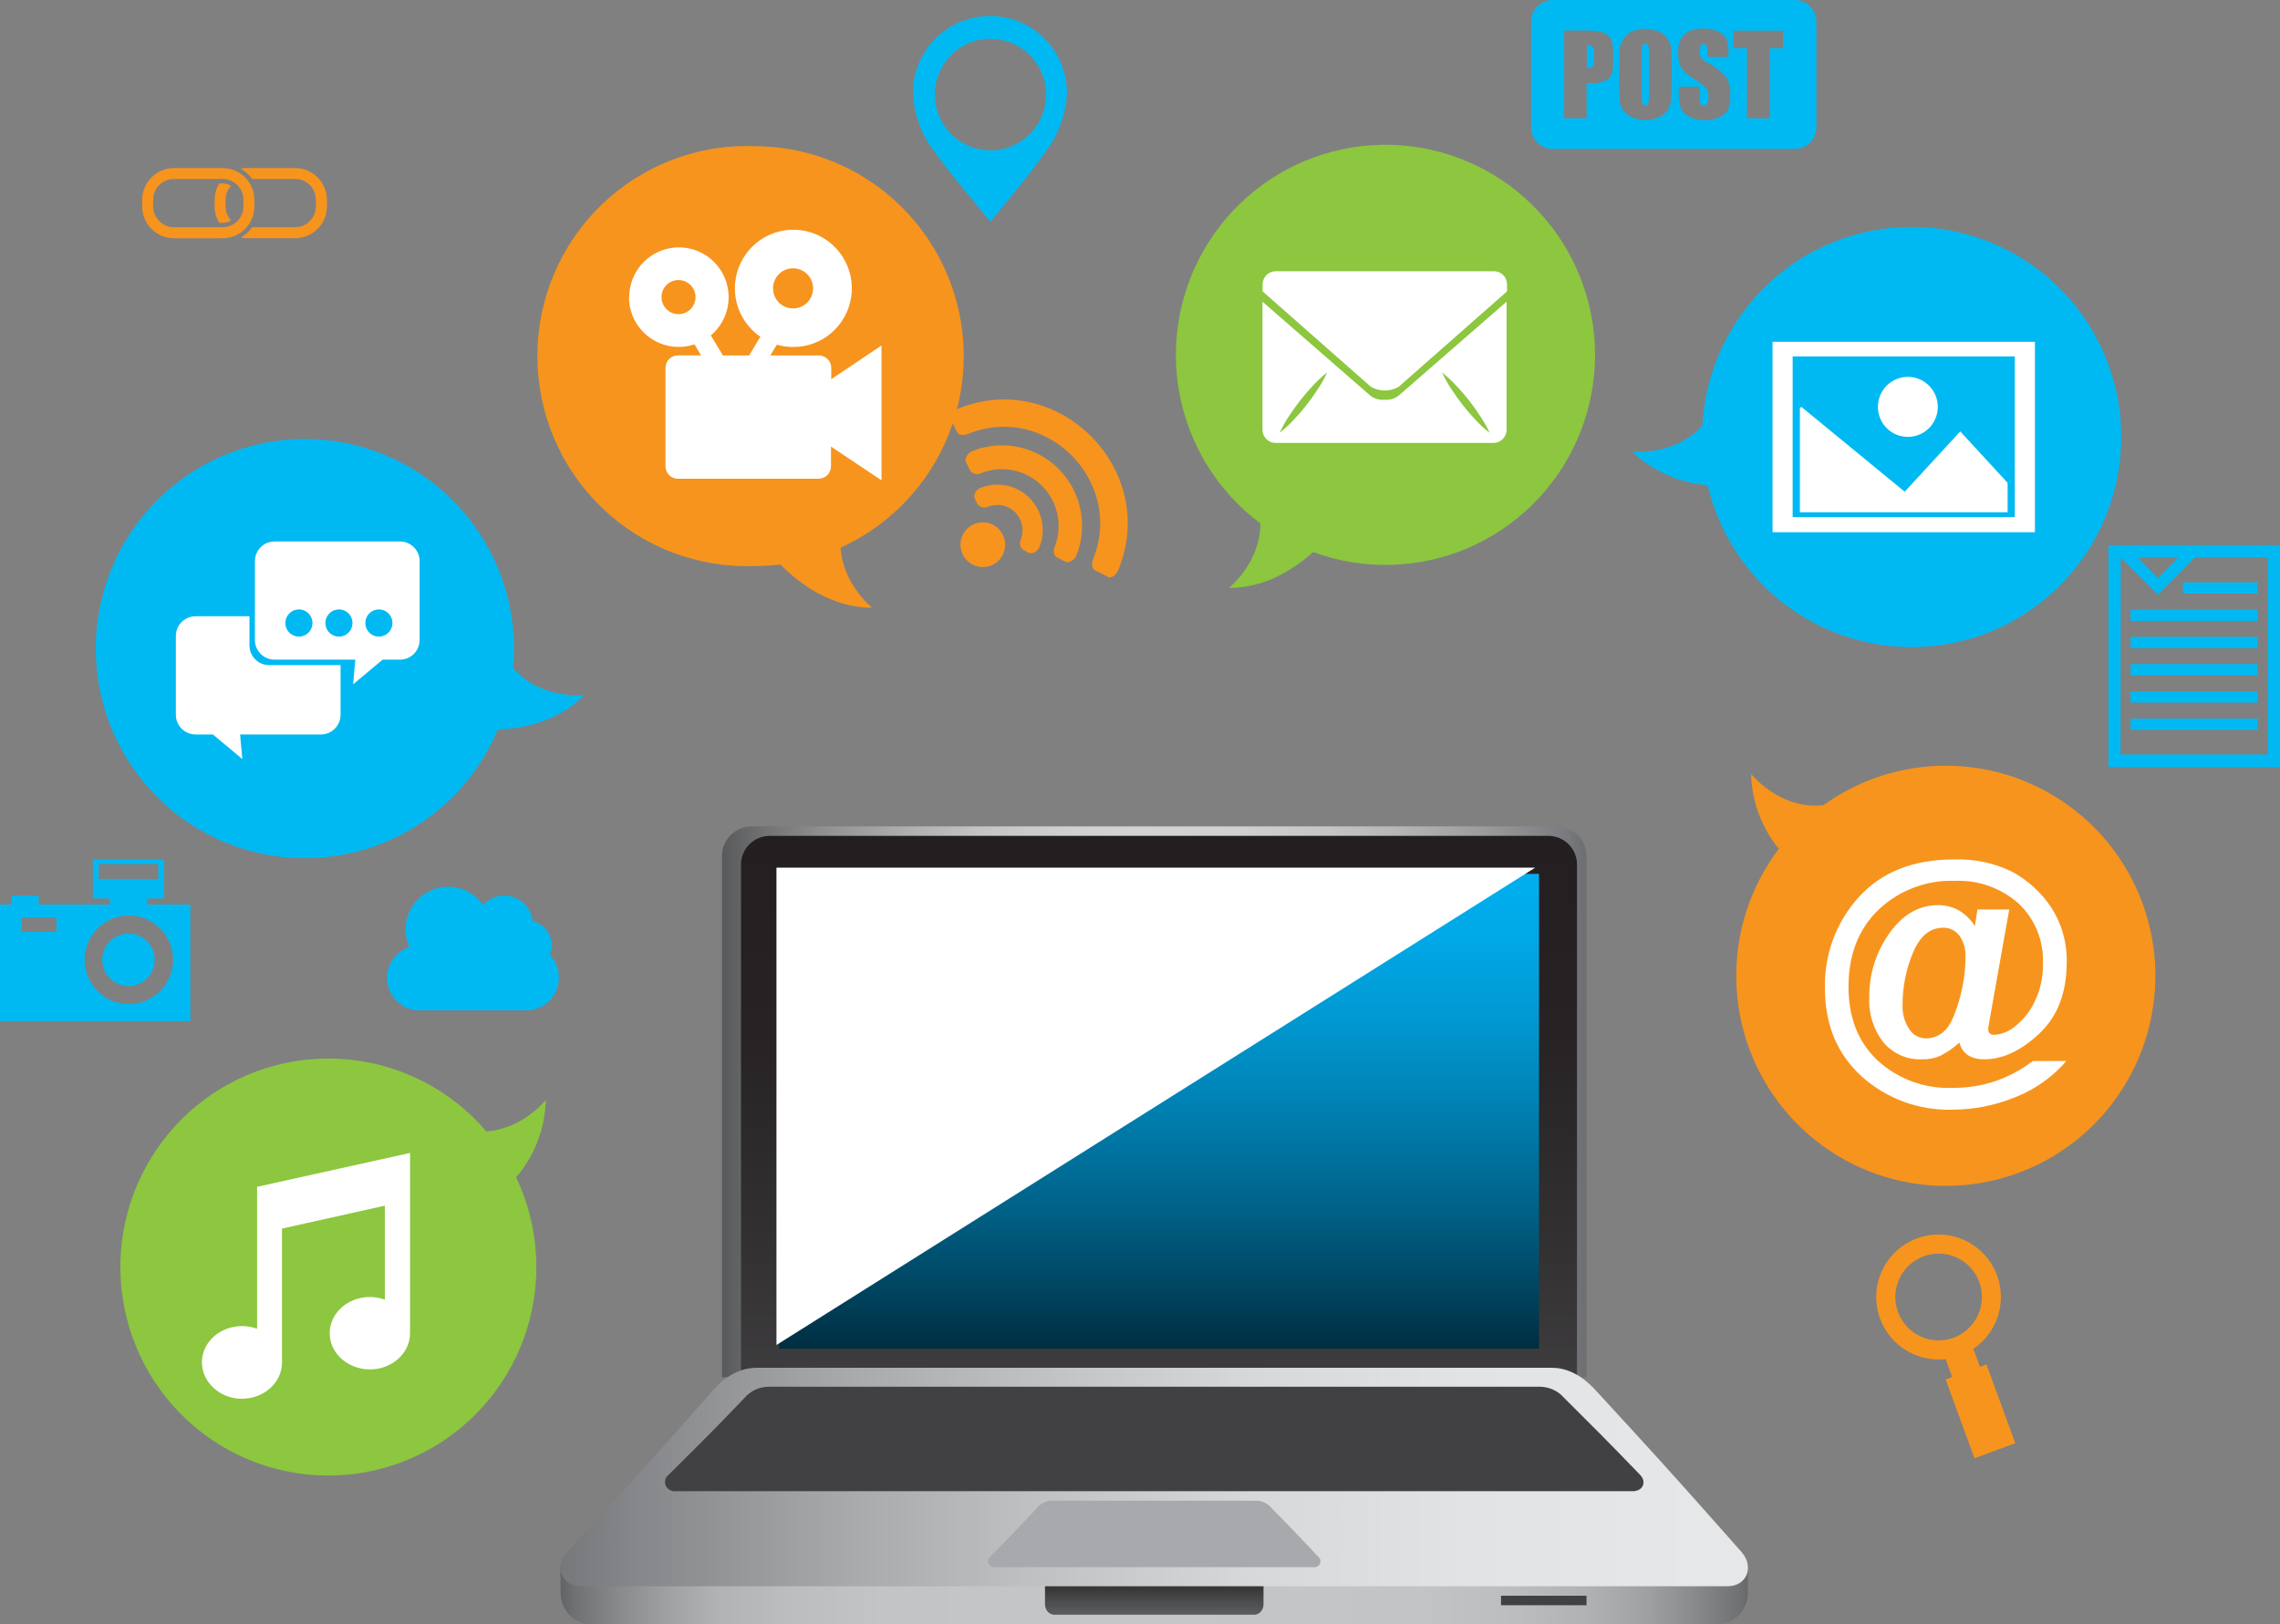
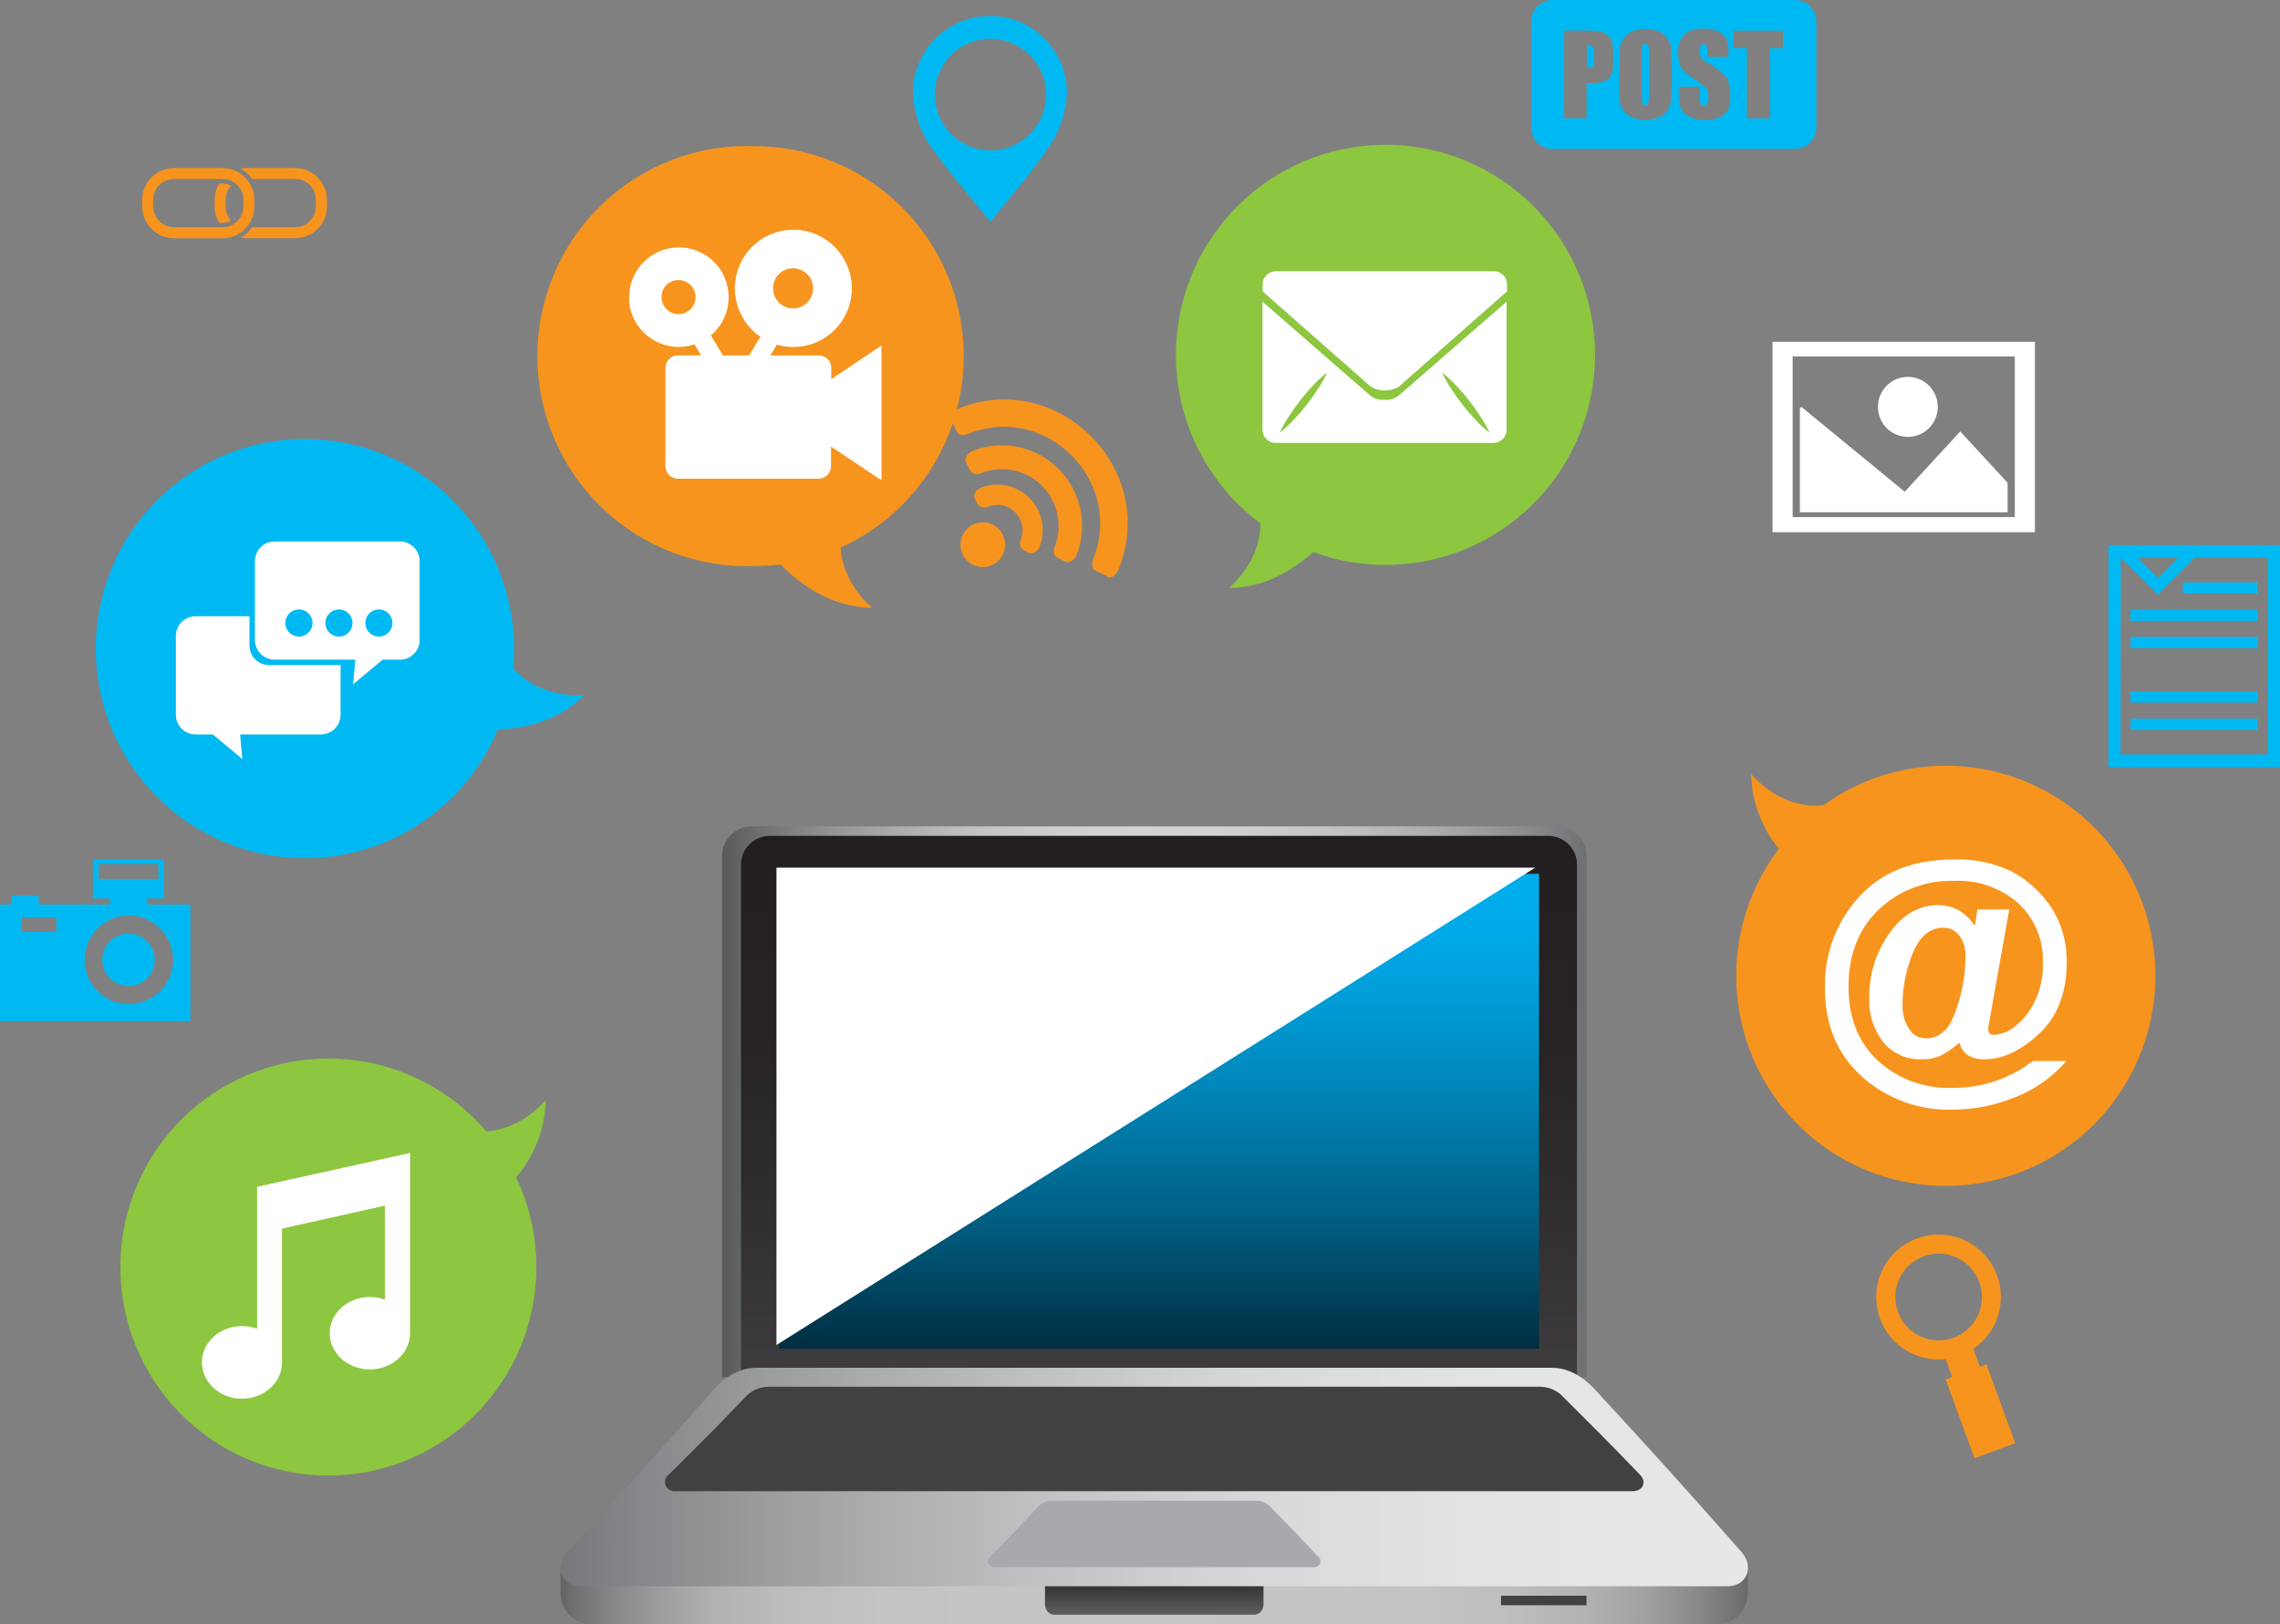
<svg xmlns="http://www.w3.org/2000/svg" width="240" height="171" viewBox="0 0 240 171" fill="none">
  <rect x="0" y="0" width="240" height="171" fill="#808080" stroke="none" />
  <g clip-path="url(#clip0_298_49368)">
    <path d="M104.247 23.336C104.881 22.576 109.252 17.357 110.741 14.986C111.687 13.408 112.227 11.62 112.313 9.781C112.312 8.717 112.102 7.664 111.695 6.681C111.288 5.699 110.692 4.806 109.942 4.055C109.191 3.303 108.299 2.707 107.319 2.301C106.338 1.894 105.287 1.686 104.226 1.687H104.171C103.109 1.688 102.058 1.898 101.078 2.307C100.097 2.715 99.207 3.313 98.457 4.067C97.707 4.82 97.113 5.715 96.708 6.699C96.303 7.683 96.096 8.737 96.098 9.802C96.186 11.642 96.731 13.431 97.684 15.007C99.221 17.343 103.606 22.555 104.247 23.336ZM104.247 4.092C105.405 4.089 106.538 4.431 107.502 5.074C108.467 5.718 109.219 6.633 109.664 7.705C110.109 8.778 110.227 9.958 110.003 11.097C109.779 12.237 109.222 13.284 108.404 14.106C107.586 14.928 106.543 15.488 105.408 15.716C104.272 15.943 103.094 15.828 102.024 15.384C100.954 14.94 100.039 14.188 99.395 13.223C98.751 12.257 98.407 11.122 98.407 9.961C98.405 9.19 98.554 8.425 98.846 7.712C99.138 6.998 99.567 6.349 100.11 5.803C100.652 5.256 101.296 4.821 102.006 4.524C102.716 4.227 103.478 4.073 104.247 4.071V4.092Z" fill="#00B9F2" />
    <path d="M1.22 94.286V95.226H0V107.502H20.035V95.226H15.484V94.597H17.277V90.505H9.776V94.597H11.568V95.226H4.081V94.299L1.22 94.286ZM10.389 90.961H16.663V92.537H10.389V90.961ZM13.526 96.38C14.448 96.373 15.351 96.641 16.121 97.15C16.891 97.658 17.493 98.385 17.85 99.236C18.208 100.088 18.305 101.028 18.129 101.935C17.953 102.842 17.513 103.677 16.864 104.333C16.214 104.989 15.385 105.437 14.482 105.62C13.578 105.802 12.64 105.712 11.788 105.36C10.936 105.008 10.207 104.41 9.694 103.642C9.181 102.874 8.907 101.97 8.907 101.046C8.907 99.815 9.393 98.633 10.258 97.759C11.123 96.885 12.298 96.389 13.526 96.38ZM5.943 98.108H2.282V96.608H5.929L5.943 98.108Z" fill="#00B9F2" />
    <path d="M13.526 103.811C14.072 103.811 14.605 103.649 15.059 103.345C15.512 103.041 15.865 102.609 16.074 102.104C16.283 101.599 16.337 101.043 16.231 100.507C16.125 99.97 15.862 99.478 15.476 99.091C15.091 98.704 14.599 98.441 14.064 98.334C13.529 98.228 12.975 98.282 12.471 98.492C11.967 98.701 11.537 99.055 11.233 99.51C10.93 99.965 10.769 100.499 10.769 101.046C10.769 101.779 11.059 102.483 11.576 103.001C12.094 103.52 12.795 103.811 13.526 103.811Z" fill="#00B9F2" />
    <path d="M26.543 18.843H31.065C31.645 18.843 32.201 19.074 32.611 19.485C33.02 19.896 33.251 20.453 33.251 21.035V21.726C33.251 22.308 33.021 22.866 32.611 23.278C32.201 23.69 31.645 23.922 31.065 23.924H26.543C26.224 24.369 25.815 24.741 25.343 25.016C25.538 25.054 25.737 25.075 25.936 25.078H31.065C31.951 25.078 32.801 24.726 33.429 24.099C34.057 23.472 34.412 22.621 34.416 21.733V21.041C34.414 20.154 34.061 19.303 33.434 18.675C32.807 18.048 31.958 17.696 31.072 17.696H25.936C25.737 17.697 25.539 17.715 25.343 17.751C25.816 18.025 26.226 18.397 26.543 18.843Z" fill="#F7941D" />
    <path d="M23.44 23.461C23.754 23.461 24.061 23.375 24.329 23.212C23.954 22.811 23.745 22.282 23.744 21.733V21.041C23.746 20.492 23.956 19.964 24.329 19.562C24.061 19.399 23.754 19.313 23.44 19.313H23.082C22.762 19.833 22.592 20.431 22.592 21.041V21.733C22.591 22.343 22.761 22.942 23.082 23.461H23.44Z" fill="#F7941D" />
    <path d="M18.311 25.085H23.44C24.326 25.083 25.174 24.729 25.8 24.101C26.426 23.472 26.777 22.621 26.777 21.733V21.041C26.777 20.602 26.691 20.167 26.523 19.761C26.355 19.355 26.11 18.986 25.8 18.676C25.49 18.365 25.122 18.119 24.717 17.951C24.312 17.782 23.878 17.696 23.44 17.696H18.311C17.425 17.696 16.576 18.048 15.949 18.675C15.322 19.303 14.969 20.154 14.967 21.041V21.733C14.967 22.622 15.319 23.475 15.947 24.103C16.574 24.732 17.424 25.085 18.311 25.085ZM16.119 21.035C16.12 20.453 16.352 19.895 16.763 19.485C17.174 19.074 17.731 18.843 18.311 18.843H23.44C24.02 18.843 24.576 19.074 24.985 19.485C25.395 19.896 25.626 20.453 25.626 21.035V21.726C25.626 22.308 25.396 22.866 24.986 23.278C24.576 23.69 24.02 23.922 23.44 23.924H18.311C17.73 23.922 17.174 23.69 16.763 23.278C16.352 22.866 16.12 22.308 16.119 21.726V21.035Z" fill="#F7941D" />
    <path d="M207.839 153.525L212.134 151.942L209.1 143.647L208.411 143.903L207.721 142.009C209.053 141.111 210.01 139.754 210.412 138.196C210.813 136.637 210.631 134.986 209.9 133.553C209.169 132.12 207.94 131.005 206.445 130.42C204.949 129.835 203.292 129.819 201.786 130.376C200.28 130.933 199.03 132.023 198.272 133.442C197.514 134.861 197.3 136.509 197.672 138.074C198.044 139.64 198.975 141.015 200.29 141.938C201.604 142.862 203.211 143.271 204.805 143.088L205.495 144.975L204.805 145.23L207.839 153.525ZM199.786 138.124C199.476 137.276 199.423 136.354 199.635 135.476C199.848 134.597 200.315 133.802 200.978 133.19C201.641 132.578 202.47 132.176 203.361 132.037C204.251 131.897 205.163 132.025 205.981 132.405C206.799 132.785 207.486 133.4 207.955 134.171C208.424 134.943 208.655 135.837 208.618 136.74C208.58 137.643 208.277 138.514 207.746 139.244C207.214 139.974 206.479 140.53 205.633 140.841C204.498 141.256 203.245 141.203 202.15 140.694C201.054 140.185 200.204 139.261 199.786 138.124Z" fill="#F7941D" />
-     <path d="M40.731 102.919C40.731 103.836 41.094 104.715 41.74 105.363C42.387 106.011 43.264 106.376 44.178 106.376H55.45C56.118 106.362 56.768 106.155 57.321 105.778C57.873 105.401 58.305 104.872 58.563 104.254C58.821 103.635 58.894 102.955 58.773 102.296C58.652 101.637 58.343 101.028 57.883 100.541C58.014 100.219 58.082 99.874 58.083 99.525C58.081 98.938 57.882 98.368 57.516 97.909C57.151 97.45 56.641 97.128 56.07 96.995C56.013 96.415 55.788 95.864 55.423 95.409C55.058 94.954 54.57 94.616 54.016 94.435C53.463 94.254 52.869 94.238 52.307 94.39C51.745 94.541 51.239 94.853 50.851 95.288C50.214 94.367 49.256 93.718 48.165 93.469C47.075 93.22 45.931 93.388 44.958 93.942C43.986 94.495 43.254 95.394 42.908 96.46C42.562 97.526 42.627 98.684 43.089 99.705C42.412 99.931 41.823 100.361 41.4 100.937C40.978 101.512 40.744 102.205 40.731 102.919Z" fill="#00B9F2" />
    <path d="M173.189 11.088C173.258 11.095 173.328 11.076 173.385 11.035C173.442 10.995 173.482 10.935 173.499 10.866C173.563 10.527 173.586 10.181 173.568 9.836V5.592C173.585 5.316 173.562 5.039 173.499 4.77C173.475 4.712 173.434 4.663 173.38 4.63C173.327 4.598 173.264 4.584 173.202 4.59C173.147 4.587 173.091 4.599 173.042 4.624C172.992 4.65 172.95 4.688 172.92 4.735C172.823 5.01 172.787 5.302 172.816 5.592V9.906C172.801 10.239 172.825 10.573 172.885 10.901C172.907 10.962 172.949 11.014 173.004 11.048C173.059 11.082 173.124 11.096 173.189 11.088Z" fill="#00B9F2" />
    <path d="M167.673 6.995C167.78 6.782 167.823 6.542 167.797 6.304V5.544C167.832 5.438 167.837 5.324 167.812 5.216C167.786 5.107 167.731 5.008 167.652 4.929C167.574 4.85 167.474 4.795 167.366 4.769C167.258 4.743 167.145 4.748 167.039 4.783V7.134H167.218C167.3 7.146 167.383 7.14 167.461 7.116C167.54 7.092 167.612 7.051 167.673 6.995Z" fill="#00B9F2" />
    <path d="M163.426 15.677H188.935C189.535 15.677 190.11 15.438 190.534 15.013C190.958 14.588 191.196 14.011 191.196 13.41V2.267C191.196 1.666 190.958 1.089 190.534 0.664C190.11 0.239 189.535 0 188.935 0H163.426C162.827 0 162.252 0.239 161.827 0.664C161.403 1.089 161.165 1.666 161.165 2.267V13.41C161.165 14.011 161.403 14.588 161.827 15.013C162.252 15.438 162.827 15.677 163.426 15.677ZM182.475 3.235H187.708V5.081H186.288V12.456H183.888V5.067H182.475V3.235ZM176.96 4.085C177.151 3.734 177.451 3.455 177.815 3.29C178.274 3.094 178.77 2.999 179.269 3.014C179.816 2.996 180.36 3.099 180.862 3.318C181.235 3.455 181.545 3.726 181.73 4.078C181.905 4.577 181.977 5.106 181.944 5.634V6H179.724V5.364C179.745 5.157 179.714 4.948 179.635 4.756C179.604 4.71 179.561 4.674 179.511 4.651C179.462 4.628 179.407 4.619 179.352 4.624C179.286 4.62 179.221 4.635 179.164 4.667C179.106 4.699 179.059 4.746 179.028 4.804C178.942 4.968 178.904 5.152 178.918 5.336C178.903 5.573 178.944 5.809 179.035 6.028C179.214 6.269 179.451 6.462 179.724 6.588C180.476 6.976 181.151 7.498 181.717 8.129C182.039 8.73 182.183 9.412 182.13 10.092C182.158 10.589 182.081 11.086 181.903 11.551C181.7 11.902 181.388 12.177 181.013 12.332C180.532 12.553 180.006 12.662 179.476 12.65C178.9 12.667 178.329 12.538 177.815 12.277C177.413 12.088 177.094 11.758 176.918 11.35C176.76 10.831 176.69 10.289 176.711 9.747V9.138H178.938V10.272C178.915 10.506 178.946 10.743 179.028 10.963C179.066 11.015 179.118 11.056 179.177 11.081C179.237 11.107 179.302 11.116 179.366 11.108C179.436 11.112 179.505 11.097 179.567 11.064C179.629 11.031 179.681 10.982 179.717 10.922C179.804 10.748 179.844 10.555 179.835 10.362C179.875 9.99 179.798 9.615 179.614 9.29C179.273 8.969 178.901 8.682 178.504 8.433C178.092 8.173 177.698 7.884 177.325 7.569C177.111 7.362 176.946 7.109 176.842 6.83C176.7 6.443 176.635 6.032 176.649 5.62C176.616 5.088 176.713 4.557 176.932 4.071L176.96 4.085ZM170.452 7.065C170.452 6.143 170.472 5.486 170.514 5.094C170.558 4.71 170.7 4.343 170.927 4.03C171.156 3.706 171.468 3.451 171.83 3.29C172.696 2.958 173.653 2.958 174.519 3.29C174.894 3.429 175.223 3.668 175.471 3.982C175.7 4.292 175.847 4.656 175.898 5.039C175.939 5.419 175.967 6.083 175.967 7.037V8.613C175.979 9.27 175.956 9.928 175.898 10.583C175.857 10.965 175.717 11.33 175.491 11.641C175.253 11.966 174.931 12.222 174.561 12.38C173.692 12.712 172.733 12.712 171.865 12.38C171.493 12.241 171.166 12.002 170.92 11.689C170.685 11.382 170.537 11.016 170.493 10.631C170.434 9.967 170.411 9.3 170.424 8.634L170.452 7.065ZM164.647 3.221H167.053C167.561 3.204 168.068 3.255 168.563 3.373C168.86 3.446 169.132 3.599 169.349 3.816C169.526 4.011 169.649 4.249 169.707 4.507C169.783 4.931 169.815 5.362 169.804 5.793V6.608C169.828 7.045 169.765 7.482 169.617 7.894C169.478 8.186 169.231 8.412 168.928 8.523C168.521 8.678 168.088 8.75 167.653 8.737H167.011V12.456H164.647V3.221Z" fill="#00B9F2" />
    <path d="M221.937 80.765H240V57.387H221.937V80.765ZM229.3 58.694L227.149 60.85L224.998 58.694H229.3ZM223.24 58.694L227.149 62.613L231.051 58.694H238.725V79.431H223.213L223.24 58.694Z" fill="#00B9F2" />
    <path d="M237.635 61.313H229.783V62.495H237.635V61.313Z" fill="#00B9F2" />
    <path d="M237.635 64.182H224.261V65.364H237.635V64.182Z" fill="#00B9F2" />
    <path d="M237.635 67.051H224.267V68.24H237.635V67.051Z" fill="#00B9F2" />
-     <path d="M237.635 69.919H224.267V71.101H237.635V69.919Z" fill="#00B9F2" />
    <path d="M237.635 72.788H224.267V73.97H237.635V72.788Z" fill="#00B9F2" />
    <path d="M237.635 75.657H224.267V76.839H237.635V75.657Z" fill="#00B9F2" />
    <path d="M117.753 59.91C121.992 49.41 111.382 38.772 100.896 43.009C100.269 43.272 99.89 43.804 100.055 44.115L100.745 45.498C100.924 45.823 101.434 45.871 101.93 45.677C110.1 42.366 118.366 50.648 115.071 58.852C114.878 59.33 114.926 59.862 115.243 60.035L116.622 60.726C116.973 60.933 117.497 60.553 117.753 59.91Z" fill="#F7941D" />
    <path d="M111.12 58.59C111.166 58.633 111.217 58.671 111.272 58.7L112.134 59.136C112.212 59.172 112.296 59.191 112.382 59.191C112.468 59.191 112.552 59.172 112.63 59.136C112.786 59.074 112.928 58.981 113.046 58.862C113.165 58.743 113.258 58.601 113.32 58.445C113.922 56.911 114.064 55.234 113.729 53.62C113.394 52.007 112.595 50.526 111.433 49.361C110.27 48.196 108.793 47.396 107.183 47.061C105.573 46.726 103.901 46.87 102.372 47.475C102.216 47.537 102.075 47.631 101.956 47.749C101.838 47.868 101.745 48.01 101.682 48.166C101.646 48.244 101.628 48.329 101.628 48.415C101.628 48.501 101.646 48.586 101.682 48.664L102.123 49.541L102.234 49.687C102.38 49.809 102.558 49.885 102.747 49.906C102.936 49.927 103.127 49.892 103.295 49.804C104.376 49.382 105.556 49.285 106.691 49.524C107.826 49.763 108.866 50.328 109.686 51.151C110.506 51.974 111.069 53.018 111.306 54.156C111.544 55.294 111.446 56.477 111.024 57.56C110.943 57.724 110.91 57.907 110.927 58.089C110.944 58.27 111.011 58.444 111.12 58.59Z" fill="#F7941D" />
    <path d="M107.59 57.795C107.644 57.849 107.704 57.895 107.77 57.933L108.225 58.161C108.315 58.211 108.415 58.24 108.517 58.246C108.62 58.252 108.722 58.235 108.818 58.196C108.954 58.141 109.077 58.058 109.18 57.953C109.283 57.849 109.364 57.724 109.417 57.588C109.766 56.718 109.851 55.765 109.664 54.847C109.477 53.928 109.025 53.086 108.364 52.423C107.703 51.76 106.862 51.307 105.946 51.119C105.031 50.931 104.08 51.017 103.213 51.366C103.075 51.417 102.949 51.497 102.844 51.599C102.738 51.701 102.655 51.825 102.599 51.961C102.561 52.057 102.545 52.16 102.553 52.263C102.56 52.366 102.59 52.466 102.64 52.555L102.868 53.018C102.897 53.082 102.94 53.138 102.992 53.184C103.126 53.308 103.294 53.389 103.475 53.418C103.655 53.446 103.84 53.42 104.006 53.343C104.487 53.151 105.015 53.105 105.523 53.21C106.03 53.315 106.496 53.567 106.863 53.934C107.23 54.302 107.481 54.769 107.586 55.279C107.69 55.788 107.644 56.316 107.453 56.8C107.374 56.96 107.345 57.141 107.37 57.318C107.394 57.496 107.471 57.662 107.59 57.795Z" fill="#F7941D" />
    <path d="M105.115 55.68C104.787 55.35 104.368 55.125 103.912 55.034C103.456 54.943 102.983 54.989 102.553 55.168C102.123 55.346 101.756 55.648 101.498 56.036C101.239 56.423 101.101 56.879 101.101 57.346C101.101 57.812 101.239 58.268 101.498 58.655C101.756 59.043 102.123 59.345 102.553 59.524C102.983 59.702 103.456 59.748 103.912 59.657C104.368 59.566 104.787 59.341 105.115 59.011C105.556 58.569 105.803 57.97 105.803 57.346C105.803 56.721 105.556 56.122 105.115 55.68Z" fill="#F7941D" />
    <path d="M51.196 119.115C47.581 114.883 42.496 112.187 36.972 111.575C31.449 110.962 25.899 112.478 21.449 115.816C16.999 119.154 13.981 124.064 13.008 129.55C12.034 135.036 13.178 140.688 16.207 145.36C19.236 150.032 23.923 153.374 29.319 154.71C34.714 156.045 40.414 155.273 45.263 152.551C50.112 149.828 53.747 145.359 55.432 140.048C57.116 134.738 56.723 128.985 54.333 123.954C56.271 121.68 57.371 118.808 57.449 115.818C57.449 115.818 55.022 118.859 51.196 119.115Z" fill="#8DC63F" />
    <path d="M25.453 147.263C27.79 147.263 29.686 145.555 29.686 143.447V129.346L40.51 126.933V136.825C40.004 136.643 39.469 136.55 38.931 136.548C36.601 136.548 34.705 138.256 34.705 140.357C34.705 142.459 36.601 144.173 38.931 144.173C41.262 144.173 43.164 142.465 43.164 140.357V121.382L27.06 124.949V139.887C26.553 139.706 26.019 139.612 25.481 139.611C23.144 139.611 21.255 141.318 21.255 143.419C21.255 145.521 23.144 147.263 25.453 147.263Z" fill="white" />
    <path d="M52.389 76.811C55.147 76.694 58.773 75.933 61.524 73.182C61.524 73.182 56.911 73.707 54.009 70.327C54.071 69.636 54.105 68.945 54.105 68.253C54.097 62.78 52.061 57.505 48.392 53.453C44.724 49.4 39.684 46.859 34.252 46.322C28.819 45.785 23.382 47.291 18.995 50.547C14.607 53.804 11.583 58.579 10.509 63.945C9.436 69.311 10.389 74.886 13.183 79.587C15.978 84.288 20.415 87.781 25.634 89.387C30.852 90.993 36.48 90.597 41.424 88.277C46.368 85.957 50.276 81.878 52.389 76.832V76.811Z" fill="#00B9F2" />
    <path d="M25.509 79.915L25.274 77.323H33.782C34.33 77.323 34.856 77.104 35.244 76.715C35.632 76.326 35.85 75.799 35.85 75.249V70.023H28.328C27.78 70.023 27.254 69.805 26.866 69.416C26.478 69.027 26.26 68.499 26.26 67.949V64.88H20.579C20.031 64.88 19.505 65.099 19.117 65.488C18.729 65.876 18.511 66.404 18.511 66.954V75.249C18.511 75.799 18.729 76.326 19.117 76.715C19.505 77.104 20.031 77.323 20.579 77.323H22.406L25.509 79.915Z" fill="white" />
    <path d="M42.096 57.007H28.9C28.352 57.007 27.826 57.225 27.438 57.614C27.05 58.003 26.832 58.531 26.832 59.081V67.376C26.832 67.926 27.05 68.453 27.438 68.842C27.826 69.231 28.352 69.449 28.9 69.449H37.401L37.173 72.041L40.276 69.449H42.103C42.651 69.449 43.177 69.231 43.565 68.842C43.953 68.453 44.171 67.926 44.171 67.376V59.081C44.171 58.808 44.117 58.538 44.013 58.285C43.908 58.033 43.755 57.804 43.563 57.612C43.37 57.419 43.141 57.267 42.889 57.163C42.638 57.059 42.368 57.006 42.096 57.007ZM31.465 67.023C31.183 67.023 30.906 66.939 30.671 66.781C30.437 66.624 30.254 66.4 30.146 66.138C30.038 65.876 30.01 65.588 30.066 65.311C30.122 65.033 30.258 64.778 30.458 64.578C30.659 64.378 30.914 64.242 31.191 64.188C31.468 64.133 31.755 64.163 32.016 64.272C32.277 64.382 32.499 64.566 32.655 64.802C32.811 65.038 32.894 65.316 32.892 65.599C32.892 65.787 32.855 65.972 32.783 66.146C32.712 66.319 32.606 66.476 32.474 66.608C32.341 66.741 32.184 66.846 32.011 66.917C31.837 66.988 31.652 67.024 31.465 67.023ZM35.677 67.023C35.395 67.023 35.119 66.939 34.884 66.781C34.649 66.624 34.466 66.4 34.358 66.138C34.25 65.876 34.223 65.588 34.278 65.311C34.334 65.033 34.47 64.778 34.671 64.578C34.871 64.378 35.126 64.242 35.403 64.188C35.681 64.133 35.968 64.163 36.228 64.272C36.489 64.382 36.711 64.566 36.867 64.802C37.023 65.038 37.106 65.316 37.104 65.599C37.104 65.787 37.068 65.972 36.996 66.146C36.924 66.319 36.819 66.476 36.686 66.608C36.553 66.741 36.396 66.846 36.223 66.917C36.05 66.988 35.864 67.024 35.677 67.023ZM39.89 67.023C39.607 67.024 39.33 66.942 39.094 66.785C38.858 66.628 38.675 66.405 38.566 66.143C38.457 65.881 38.428 65.593 38.483 65.315C38.538 65.037 38.674 64.781 38.874 64.58C39.074 64.38 39.329 64.243 39.606 64.189C39.884 64.133 40.171 64.162 40.432 64.272C40.693 64.381 40.916 64.565 41.072 64.802C41.228 65.038 41.311 65.316 41.31 65.599C41.308 65.976 41.158 66.337 40.892 66.604C40.626 66.871 40.266 67.021 39.89 67.023Z" fill="white" />
    <path d="M79.497 15.387C76.528 15.269 73.567 15.754 70.79 16.812C68.013 17.869 65.478 19.479 63.337 21.543C61.195 23.607 59.491 26.083 58.327 28.823C57.163 31.564 56.563 34.511 56.563 37.49C56.563 40.468 57.163 43.416 58.327 46.156C59.491 48.896 61.195 51.373 63.337 53.437C65.478 55.501 68.013 57.11 70.79 58.168C73.567 59.225 76.528 59.71 79.497 59.592C80.384 59.593 81.271 59.538 82.151 59.426C84.136 61.445 87.501 63.982 91.803 63.982C91.803 63.982 88.714 61.521 88.487 57.657C93.072 55.575 96.809 51.984 99.078 47.48C101.347 42.975 102.012 37.829 100.962 32.893C99.913 27.958 97.212 23.531 93.307 20.347C89.403 17.162 84.53 15.412 79.497 15.387Z" fill="#F7941D" />
    <path d="M66.205 31.279C66.205 31.968 66.34 32.65 66.603 33.287C66.866 33.923 67.251 34.502 67.737 34.989C68.223 35.476 68.8 35.862 69.435 36.126C70.07 36.39 70.75 36.525 71.437 36.525C72.005 36.526 72.569 36.432 73.106 36.249L73.795 37.417H71.355C71.009 37.417 70.678 37.555 70.433 37.8C70.189 38.045 70.052 38.377 70.052 38.724V49.092C70.052 49.439 70.189 49.771 70.433 50.016C70.678 50.261 71.009 50.399 71.355 50.399H86.17C86.516 50.399 86.847 50.261 87.092 50.016C87.336 49.771 87.473 49.439 87.473 49.092V47.018L92.789 50.565V36.373L87.501 39.926V38.73C87.501 38.384 87.364 38.052 87.119 37.807C86.875 37.562 86.543 37.424 86.198 37.424H81.082L81.772 36.29C82.328 36.449 82.903 36.53 83.482 36.532C84.956 36.539 86.384 36.016 87.506 35.056C88.628 34.096 89.369 32.765 89.595 31.304C89.821 29.843 89.516 28.349 88.736 27.094C87.956 25.84 86.752 24.907 85.345 24.467C83.937 24.026 82.418 24.107 81.065 24.695C79.712 25.282 78.614 26.337 77.971 27.668C77.328 28.998 77.182 30.516 77.561 31.945C77.94 33.374 78.817 34.619 80.034 35.454L78.856 37.424H76.098L74.829 35.309C75.503 34.742 76.023 34.014 76.342 33.192C76.661 32.37 76.768 31.48 76.653 30.606C76.538 29.732 76.206 28.9 75.686 28.189C75.165 27.478 74.475 26.909 73.678 26.536C72.881 26.163 72.003 25.998 71.125 26.055C70.248 26.112 69.398 26.39 68.656 26.864C67.914 27.337 67.303 27.991 66.879 28.763C66.456 29.536 66.233 30.404 66.232 31.286L66.205 31.279ZM83.44 28.244C83.859 28.236 84.272 28.353 84.624 28.581C84.977 28.808 85.253 29.136 85.419 29.522C85.585 29.909 85.632 30.335 85.555 30.749C85.478 31.162 85.28 31.543 84.986 31.842C84.692 32.142 84.315 32.347 83.904 32.431C83.494 32.516 83.067 32.475 82.679 32.315C82.291 32.156 81.96 31.883 81.727 31.534C81.494 31.184 81.371 30.773 81.372 30.352C81.372 29.797 81.591 29.264 81.981 28.869C82.37 28.474 82.9 28.25 83.454 28.244H83.44ZM71.424 29.482C71.778 29.482 72.125 29.587 72.419 29.785C72.714 29.982 72.944 30.263 73.08 30.591C73.215 30.919 73.251 31.281 73.182 31.629C73.112 31.978 72.942 32.298 72.691 32.55C72.441 32.801 72.121 32.972 71.773 33.041C71.426 33.111 71.065 33.075 70.738 32.939C70.41 32.803 70.13 32.573 69.933 32.277C69.736 31.982 69.631 31.634 69.631 31.279C69.63 31.041 69.676 30.806 69.767 30.587C69.858 30.367 69.991 30.168 70.159 30.001C70.327 29.834 70.527 29.702 70.746 29.613C70.966 29.523 71.201 29.479 71.437 29.482H71.424Z" fill="white" />
    <path d="M132.671 55.134C132.671 59.281 129.348 61.901 129.348 61.901C133.14 61.901 136.188 59.959 138.221 58.12C143.457 60.051 149.229 59.922 154.373 57.759C159.518 55.595 163.654 51.557 165.949 46.458C168.243 41.359 168.526 35.578 166.74 30.279C164.954 24.979 161.231 20.555 156.322 17.897C151.413 15.239 145.682 14.545 140.283 15.954C134.884 17.363 130.217 20.771 127.224 25.491C124.23 30.212 123.131 35.894 124.148 41.394C125.165 46.894 128.223 51.803 132.706 55.134H132.671Z" fill="#8DC63F" />
    <path d="M157.222 28.555H134.285C133.919 28.555 133.568 28.701 133.31 28.96C133.051 29.22 132.906 29.571 132.906 29.938V30.677L144.295 40.714C144.741 40.977 145.25 41.115 145.767 41.115C146.284 41.115 146.793 40.977 147.239 40.714L158.635 30.677V29.938C158.635 29.753 158.598 29.571 158.527 29.401C158.455 29.231 158.351 29.077 158.219 28.948C158.087 28.819 157.931 28.718 157.76 28.65C157.589 28.583 157.406 28.551 157.222 28.555Z" fill="white" />
    <path d="M145.757 42.083C145.232 42.138 144.706 41.995 144.281 41.682L132.892 31.763V45.249C132.892 45.615 133.037 45.967 133.296 46.226C133.555 46.486 133.905 46.631 134.271 46.631H157.208C157.574 46.631 157.924 46.486 158.183 46.226C158.441 45.967 158.587 45.615 158.587 45.249V31.763L147.191 41.682C146.777 41.986 146.267 42.129 145.757 42.083ZM138.704 40.991C138.332 41.565 137.939 42.111 137.525 42.643C137.11 43.177 136.668 43.689 136.201 44.177C135.743 44.68 135.242 45.142 134.705 45.56C134.992 44.94 135.326 44.344 135.705 43.776C136.077 43.21 136.47 42.657 136.891 42.124C137.311 41.592 137.746 41.081 138.208 40.59C138.671 40.092 139.171 39.63 139.704 39.207C139.42 39.828 139.085 40.425 138.704 40.991ZM153.299 40.604C153.758 41.097 154.2 41.608 154.623 42.138C155.036 42.67 155.429 43.224 155.801 43.79C156.183 44.358 156.519 44.954 156.808 45.574C156.269 45.156 155.766 44.694 155.305 44.191C154.843 43.7 154.402 43.189 153.988 42.657C153.575 42.124 153.175 41.578 152.802 41.005C152.424 40.437 152.089 39.841 151.803 39.221C152.337 39.647 152.837 40.114 153.299 40.617V40.604Z" fill="white" />
-     <path d="M201.172 23.889C195.536 23.902 190.119 26.077 186.032 29.968C181.945 33.859 179.498 39.171 179.193 44.813C176.277 48.048 171.796 47.537 171.796 47.537C173.966 49.595 176.774 50.844 179.752 51.076C180.702 55.124 182.77 58.821 185.721 61.744C188.671 64.666 192.383 66.696 196.431 67.6C200.479 68.504 204.699 68.246 208.607 66.854C212.516 65.463 215.954 62.996 218.527 59.735C221.101 56.474 222.705 52.551 223.157 48.418C223.608 44.284 222.889 40.107 221.08 36.365C219.272 32.623 216.449 29.467 212.933 27.261C209.418 25.054 205.354 23.886 201.206 23.889H201.172Z" fill="#00B9F2" />
    <path d="M203.137 53.931H211.327V50.834L206.343 45.422L200.496 51.767L189.617 42.836L189.459 42.968V53.931H198.497H203.137Z" fill="white" />
    <path d="M214.202 35.986H186.584V56.032H214.202V35.986ZM212.085 54.442H188.7V37.521H212.085V54.442Z" fill="white" />
    <path d="M200.827 45.995C201.45 45.995 202.06 45.81 202.578 45.463C203.096 45.116 203.5 44.623 203.738 44.045C203.977 43.468 204.039 42.833 203.917 42.22C203.796 41.607 203.496 41.044 203.055 40.603C202.615 40.161 202.053 39.86 201.442 39.738C200.831 39.616 200.197 39.679 199.622 39.918C199.046 40.157 198.554 40.562 198.208 41.081C197.861 41.601 197.677 42.212 197.677 42.836C197.676 43.252 197.757 43.663 197.915 44.046C198.073 44.43 198.305 44.779 198.597 45.072C198.89 45.366 199.238 45.598 199.621 45.757C200.003 45.915 200.413 45.996 200.827 45.995Z" fill="white" />
    <path d="M204.812 80.62C200.198 80.612 195.698 82.063 191.954 84.767C187.349 85.293 184.33 81.484 184.33 81.484C184.396 84.364 185.423 87.138 187.246 89.364C184.239 93.338 182.66 98.215 182.766 103.203C182.871 108.19 184.655 112.995 187.828 116.838C191.001 120.681 195.376 123.335 200.243 124.371C205.11 125.406 210.183 124.762 214.639 122.542C219.094 120.322 222.671 116.658 224.787 112.143C226.904 107.629 227.437 102.529 226.298 97.673C225.16 92.817 222.418 88.489 218.518 85.392C214.618 82.295 209.787 80.611 204.812 80.613V80.62Z" fill="#F7941D" />
    <path d="M211.499 95.751H208.149L207.88 97.493C207.455 96.814 206.873 96.248 206.184 95.841C205.517 95.475 204.766 95.287 204.006 95.295C201.988 95.295 200.278 96.283 198.876 98.26C197.471 100.235 196.732 102.609 196.767 105.035C196.68 106.742 197.217 108.423 198.276 109.763C198.769 110.341 199.386 110.8 200.081 111.105C200.776 111.411 201.531 111.554 202.289 111.525C202.973 111.545 203.654 111.413 204.281 111.138C204.998 110.768 205.661 110.303 206.253 109.756C206.563 110.938 207.446 111.525 208.887 111.525C210.808 111.525 212.727 110.629 214.643 108.836C216.56 107.044 217.527 104.581 217.546 101.447C217.617 99.36 217.052 97.301 215.926 95.544C214.895 93.996 213.51 92.719 211.886 91.818C209.96 90.862 207.828 90.404 205.681 90.484C201.416 90.484 198.086 91.795 195.691 94.417C193.294 97.041 192.006 100.496 192.099 104.053C192.099 107.882 193.384 110.97 195.953 113.316C198.576 115.677 202.006 116.934 205.529 116.827C207.782 116.821 210.013 116.38 212.099 115.528C214.188 114.716 216.046 113.403 217.511 111.705H213.988C212.772 112.626 211.418 113.347 209.976 113.841C208.534 114.315 207.025 114.548 205.508 114.532C202.619 114.644 199.802 113.614 197.663 111.664C195.608 109.742 194.581 107.152 194.581 103.894C194.581 100.512 195.634 97.806 197.739 95.779C198.805 94.765 200.062 93.974 201.436 93.452C202.81 92.93 204.274 92.687 205.743 92.737C208.22 92.625 210.644 93.486 212.499 95.136C213.35 95.943 214.018 96.924 214.457 98.013C214.896 99.103 215.096 100.274 215.043 101.447C215.076 102.839 214.776 104.218 214.168 105.47C213.685 106.483 212.978 107.372 212.099 108.069C211.481 108.589 210.712 108.896 209.907 108.947C209.493 108.947 209.286 108.747 209.286 108.353C209.296 108.174 209.319 107.996 209.355 107.82L211.499 95.751ZM206.212 105.346C205.752 106.959 205.24 108.023 204.674 108.539C204.159 109.041 203.469 109.321 202.751 109.32C202.392 109.325 202.037 109.235 201.723 109.061C201.409 108.886 201.145 108.633 200.958 108.325C200.487 107.608 200.246 106.764 200.269 105.906C200.253 103.977 200.628 102.065 201.372 100.286C202.107 98.544 203.16 97.673 204.529 97.673C204.864 97.662 205.197 97.734 205.498 97.88C205.8 98.027 206.061 98.246 206.26 98.516C206.71 99.165 206.933 99.945 206.894 100.735C206.886 102.297 206.656 103.849 206.212 105.346Z" fill="white" />
    <path d="M167 145V90.13C167.005 89.305 166.677 88.513 166.089 87.926C165.502 87.339 164.702 87.006 163.866 87H79.14C78.725 87.002 78.315 87.085 77.933 87.243C77.551 87.402 77.204 87.633 76.913 87.924C76.621 88.215 76.39 88.559 76.234 88.938C76.077 89.316 75.998 89.721 76 90.13V145H167Z" fill="url(#paint0_linear_298_49368)" />
    <path d="M166 145V91.017C166.001 90.621 165.923 90.229 165.771 89.863C165.62 89.497 165.397 89.164 165.117 88.884C164.836 88.604 164.502 88.381 164.135 88.23C163.768 88.078 163.374 88 162.977 88H81.023C80.221 88.001 79.452 88.32 78.885 88.886C78.318 89.451 78 90.218 78 91.017V145H166Z" fill="url(#paint1_linear_298_49368)" />
    <path d="M162 92H82V142H162V92Z" fill="url(#paint2_linear_298_49368)" />
    <path d="M81.732 141.6V91.346H161.602L81.732 141.6Z" fill="url(#paint3_linear_298_49368)" />
    <path d="M182.993 164H60.001C59.736 164 59.482 164.111 59.295 164.309C59.108 164.506 59.002 164.774 59.002 165.054V167.496C58.985 167.96 59.059 168.424 59.219 168.857C59.38 169.29 59.624 169.684 59.935 170.013C60.247 170.341 60.62 170.599 61.03 170.768C61.44 170.938 61.88 171.016 62.32 170.997H180.674C181.115 171.016 181.555 170.939 181.966 170.77C182.377 170.601 182.751 170.344 183.063 170.015C183.375 169.686 183.619 169.292 183.78 168.859C183.941 168.425 184.015 167.961 183.997 167.496V165.054C183.996 164.774 183.89 164.506 183.701 164.308C183.513 164.111 183.259 164 182.993 164Z" fill="url(#paint4_linear_298_49368)" />
    <path d="M183.286 163.358C175.723 154.787 173.447 152.339 167.975 146.384C166.284 144.51 164.627 144 163.348 144H79.671C78.392 144 76.718 144.47 75.044 146.384C68.603 153.731 66.631 155.865 59.733 163.358C58.228 164.993 59.209 167 61.153 167H181.861C183.805 167 184.752 165.022 183.286 163.358Z" fill="url(#paint5_linear_298_49368)" />
    <g style="mix-blend-mode:multiply">
      <path d="M172.623 155.251C168.668 151.154 167.475 149.995 164.613 147.137C164.315 146.796 163.945 146.519 163.529 146.323C163.112 146.128 162.657 146.017 162.193 146H80.827C80.362 146.012 79.905 146.119 79.488 146.315C79.07 146.512 78.702 146.792 78.407 147.137C75.047 150.649 74.005 151.668 70.398 155.251C70.221 155.381 70.094 155.563 70.035 155.769C69.977 155.975 69.991 156.194 70.075 156.391C70.159 156.589 70.308 156.755 70.5 156.864C70.692 156.973 70.915 157.018 71.137 156.993H171.883C172.897 156.993 173.396 156.05 172.623 155.251Z" fill="#414042" />
    </g>
    <g style="mix-blend-mode:multiply">
      <path d="M138.764 163.892C136.316 161.285 135.578 160.546 133.812 158.728C133.628 158.51 133.399 158.333 133.141 158.208C132.883 158.082 132.601 158.012 132.314 158H110.682C110.394 158.007 110.111 158.076 109.852 158.202C109.594 158.327 109.366 158.507 109.184 158.728C107.099 160.965 106.462 161.61 104.232 163.892C104.127 163.976 104.053 164.092 104.019 164.221C103.986 164.351 103.996 164.487 104.047 164.611C104.099 164.734 104.189 164.838 104.304 164.907C104.42 164.976 104.555 165.007 104.69 164.994H138.284C138.421 165.013 138.56 164.986 138.68 164.919C138.8 164.852 138.894 164.748 138.949 164.623C139.003 164.498 139.015 164.359 138.981 164.227C138.948 164.095 138.872 163.977 138.764 163.892Z" fill="#A7A9AC" />
    </g>
    <g style="mix-blend-mode:multiply">
      <path d="M167 168H158V169H167V168Z" fill="#414042" />
    </g>
    <path d="M110 167V168.918C110 169.205 110.103 169.48 110.287 169.683C110.47 169.886 110.719 170 110.979 170H132.021C132.281 170 132.53 169.886 132.713 169.683C132.897 169.48 133 169.205 133 168.918V167H110Z" fill="url(#paint6_linear_298_49368)" />
  </g>
  <defs>
    <linearGradient id="paint0_linear_298_49368" x1="76" y1="116" x2="167" y2="116" gradientUnits="userSpaceOnUse">
      <stop stop-color="#58595B" />
      <stop offset="0.05" stop-color="#717274" />
      <stop offset="0.13" stop-color="#939596" />
      <stop offset="0.22" stop-color="#AEB0B1" />
      <stop offset="0.3" stop-color="#C2C4C5" />
      <stop offset="0.39" stop-color="#CDCFD0" />
      <stop offset="0.48" stop-color="#D1D3D4" />
      <stop offset="0.6" stop-color="#CED0D1" />
      <stop offset="0.7" stop-color="#C4C5C7" />
      <stop offset="0.79" stop-color="#B3B4B6" />
      <stop offset="0.88" stop-color="#9A9C9E" />
      <stop offset="0.97" stop-color="#7C7D80" />
      <stop offset="1" stop-color="#6D6E71" />
    </linearGradient>
    <linearGradient id="paint1_linear_298_49368" x1="122" y1="148.876" x2="122" y2="88" gradientUnits="userSpaceOnUse">
      <stop stop-color="#414042" />
      <stop offset="0.3" stop-color="#323031" />
      <stop offset="0.66" stop-color="#272324" />
      <stop offset="1" stop-color="#231F20" />
    </linearGradient>
    <linearGradient id="paint2_linear_298_49368" x1="121.997" y1="142" x2="121.997" y2="92" gradientUnits="userSpaceOnUse">
      <stop stop-color="#002D40" />
      <stop offset="0.05" stop-color="#00374E" />
      <stop offset="0.29" stop-color="#006187" />
      <stop offset="0.52" stop-color="#0082B4" />
      <stop offset="0.71" stop-color="#009AD4" />
      <stop offset="0.88" stop-color="#00A9E8" />
      <stop offset="0.99" stop-color="#00AEEF" />
    </linearGradient>
    <linearGradient id="paint3_linear_298_49368" x1="133.677" y1="134.213" x2="95.415" y2="77.994" gradientUnits="userSpaceOnUse">
      <stop stop-color="white" />
      <stop offset="0.07" stop-color="white" />
      <stop offset="0.99" stop-color="white" />
    </linearGradient>
    <linearGradient id="paint4_linear_298_49368" x1="59.121" y1="167.299" x2="184.46" y2="167.652" gradientUnits="userSpaceOnUse">
      <stop stop-color="#636466" />
      <stop offset="0.01" stop-color="#6F7072" />
      <stop offset="0.05" stop-color="#898B8D" />
      <stop offset="0.09" stop-color="#9FA1A3" />
      <stop offset="0.13" stop-color="#B0B2B4" />
      <stop offset="0.19" stop-color="#BBBDBF" />
      <stop offset="0.27" stop-color="#C2C4C6" />
      <stop offset="0.49" stop-color="#C4C6C8" />
      <stop offset="0.72" stop-color="#C2C4C6" />
      <stop offset="0.8" stop-color="#BBBDBF" />
      <stop offset="0.86" stop-color="#B0B2B4" />
      <stop offset="0.91" stop-color="#9FA1A3" />
      <stop offset="0.95" stop-color="#898B8D" />
      <stop offset="0.99" stop-color="#6F7072" />
      <stop offset="1" stop-color="#636466" />
    </linearGradient>
    <linearGradient id="paint5_linear_298_49368" x1="59" y1="155.5" x2="310.402" y2="155.5" gradientUnits="userSpaceOnUse">
      <stop stop-color="#77787B" />
      <stop offset="0.03" stop-color="#858689" />
      <stop offset="0.12" stop-color="#A8A9AB" />
      <stop offset="0.21" stop-color="#C3C4C6" />
      <stop offset="0.29" stop-color="#D7D8D9" />
      <stop offset="0.38" stop-color="#E2E3E4" />
      <stop offset="0.48" stop-color="#E6E7E8" />
      <stop offset="0.61" stop-color="#E3E4E5" />
      <stop offset="0.71" stop-color="#D8DADB" />
      <stop offset="0.81" stop-color="#C7C9CA" />
      <stop offset="0.9" stop-color="#AFB1B2" />
      <stop offset="0.99" stop-color="#909294" />
      <stop offset="1" stop-color="#8C8E90" />
    </linearGradient>
    <linearGradient id="paint6_linear_298_49368" x1="121.5" y1="169.833" x2="121.5" y2="167.347" gradientUnits="userSpaceOnUse">
      <stop stop-color="#5A5B5D" />
      <stop offset="0.5" stop-color="#4B4C4D" />
      <stop offset="1" stop-color="#393839" />
    </linearGradient>
    <clipPath id="clip0_298_49368">
      <rect width="240" height="171" fill="white" />
    </clipPath>
  </defs>
</svg>